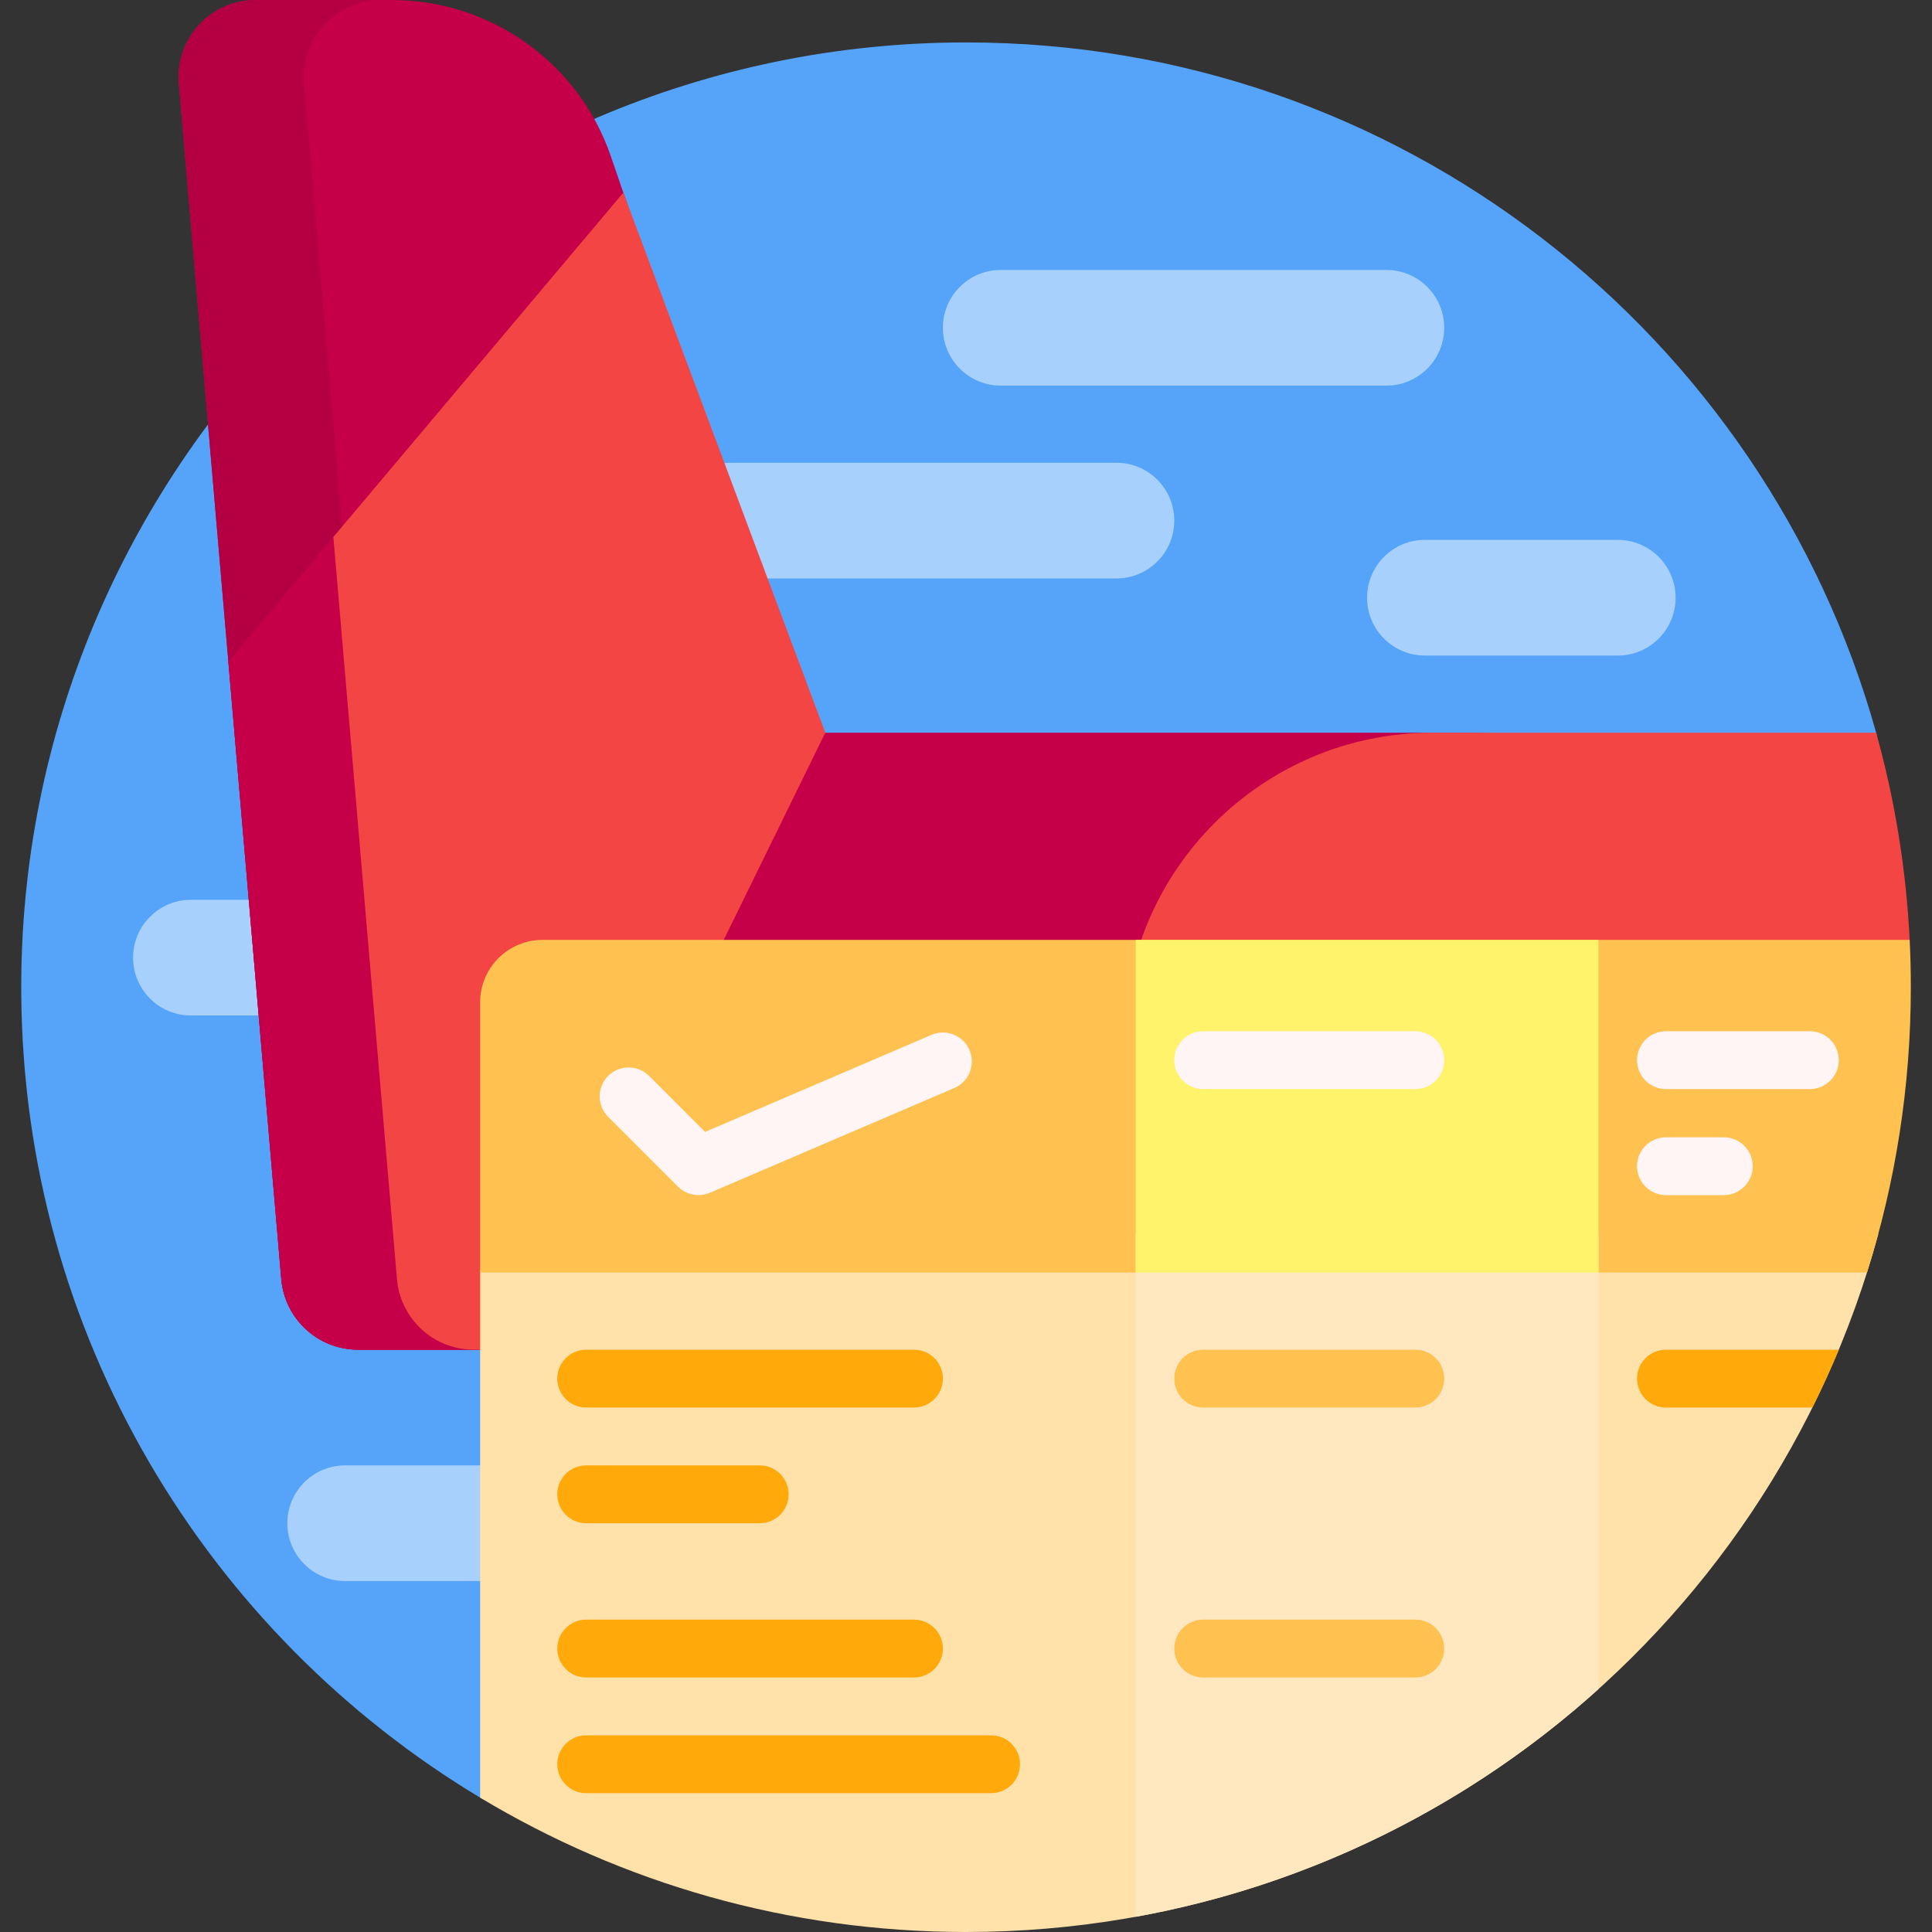
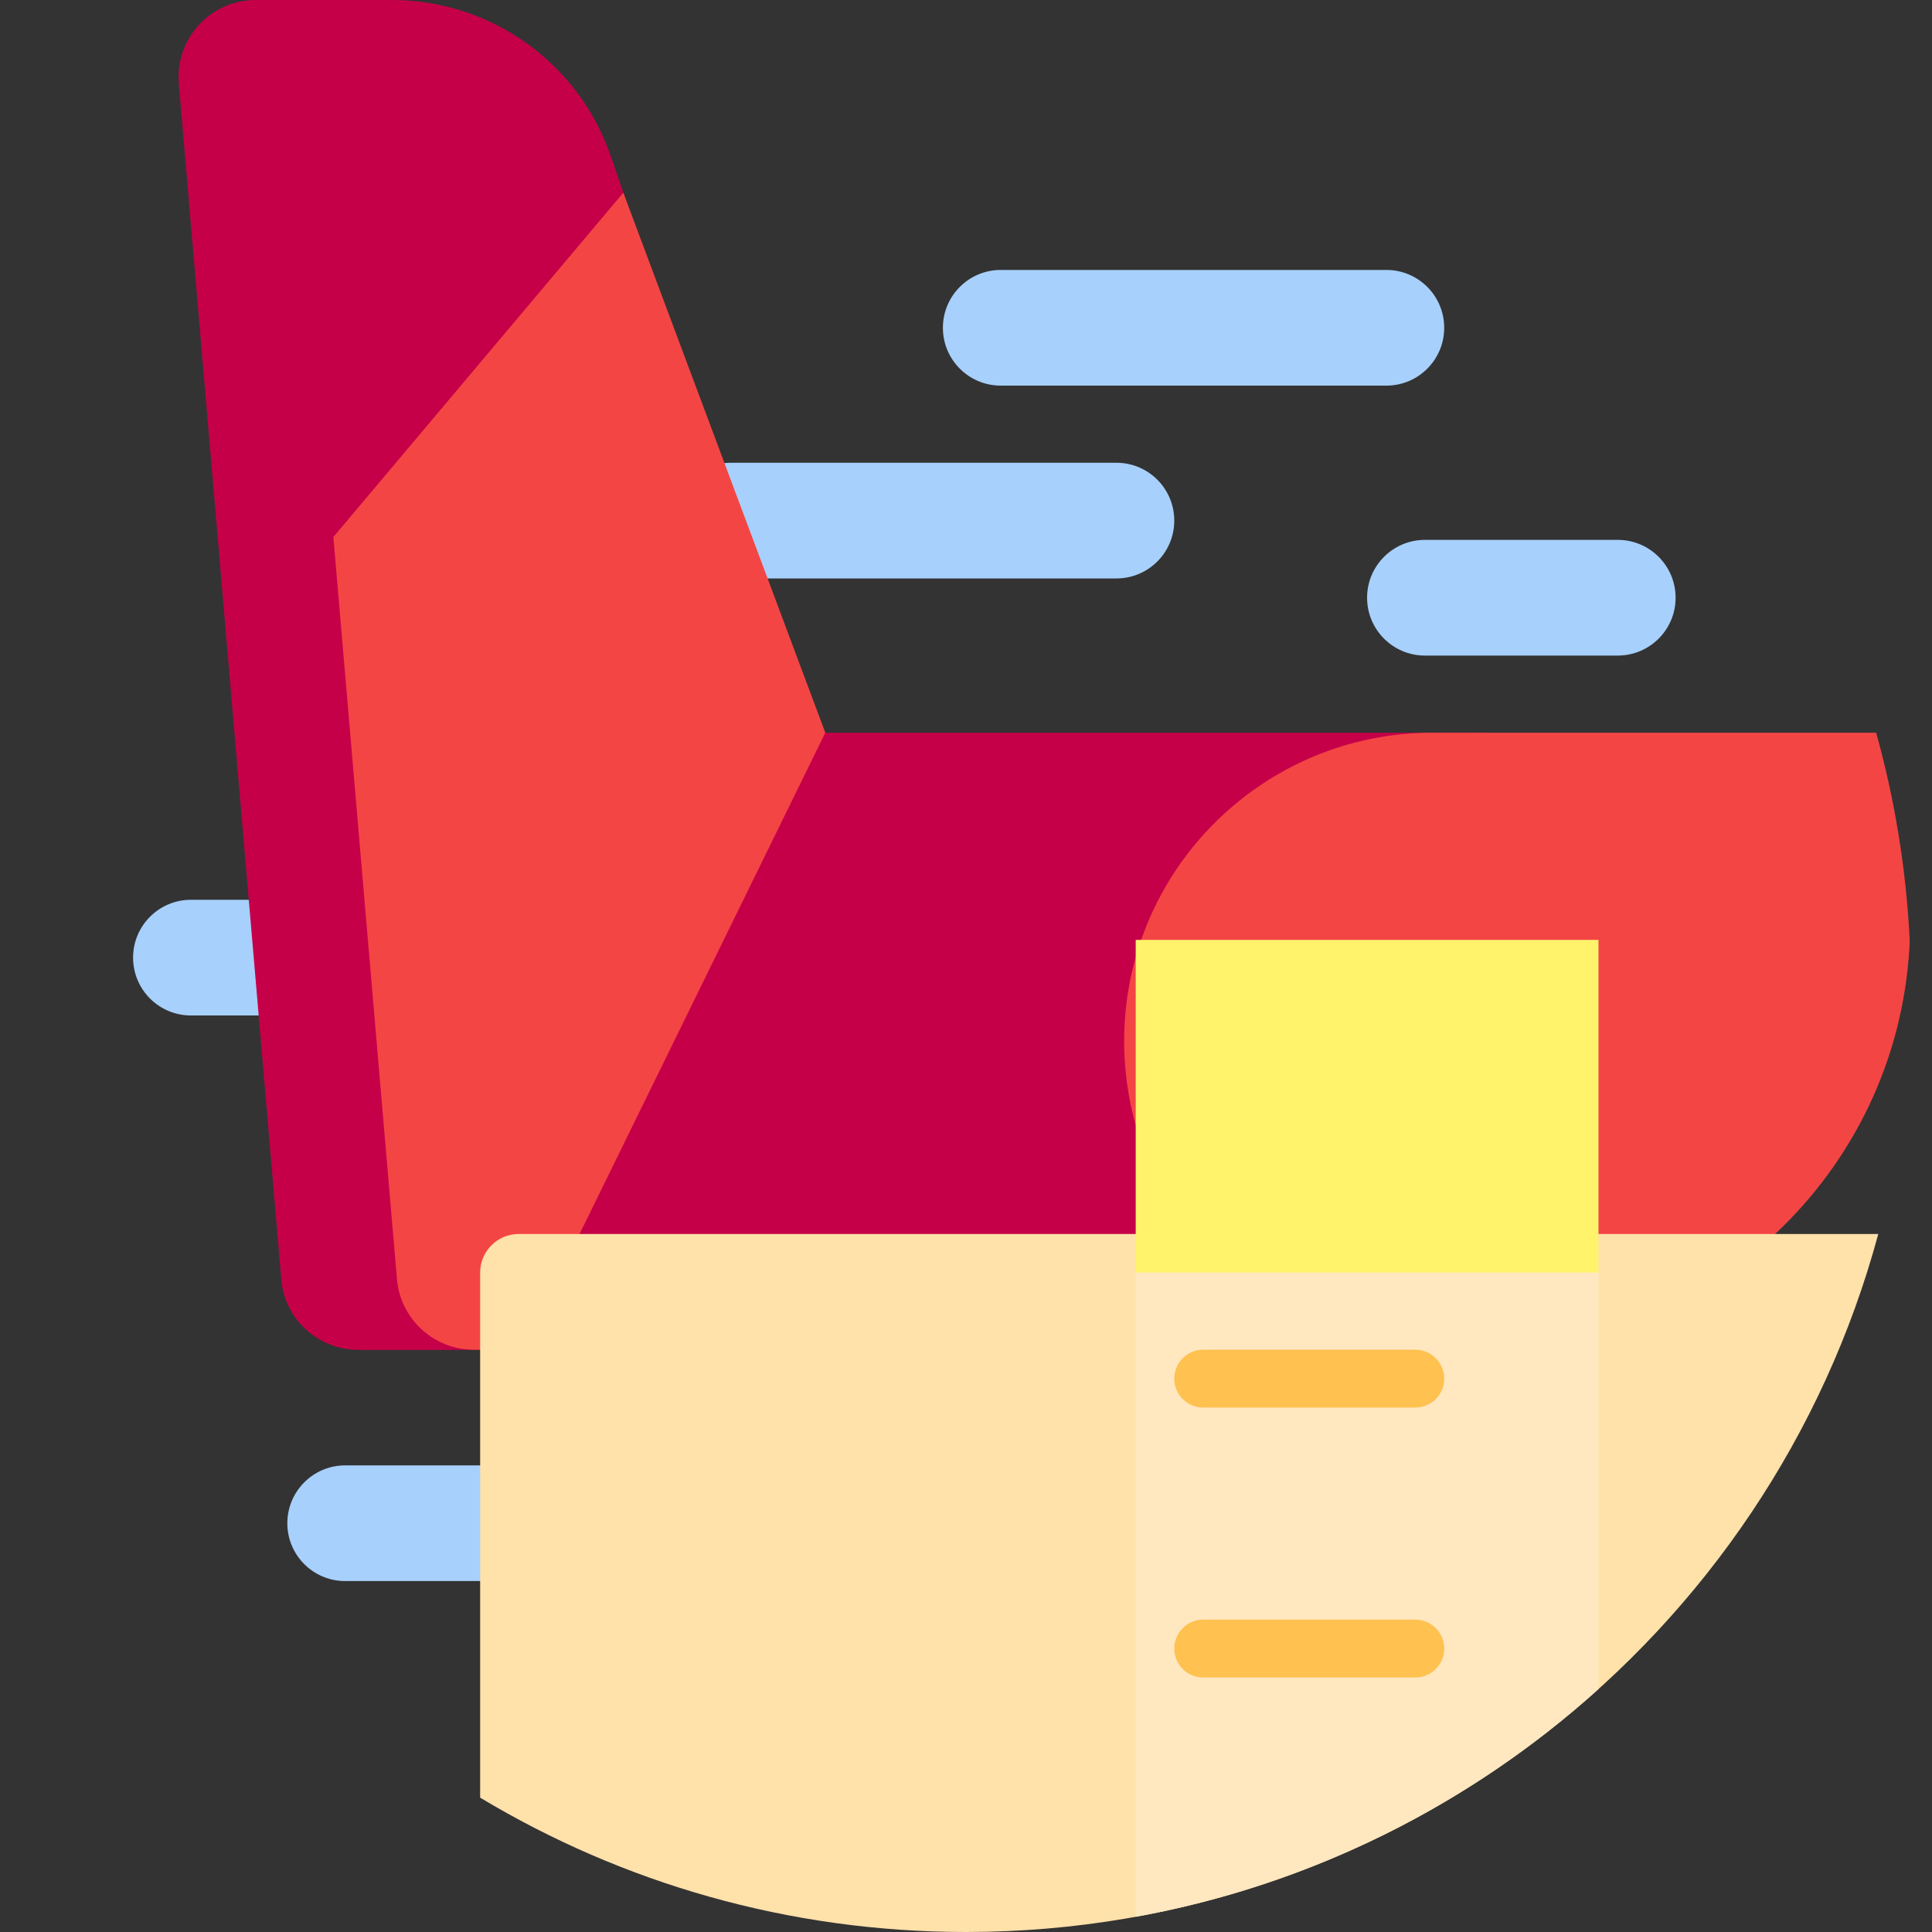
<svg xmlns="http://www.w3.org/2000/svg" width="100px" height="100px" viewBox="0 0 100 100" version="1.1">
  <rect x="0" y="0" width="100" height="100" fill="#333333" stroke="none" />
  <title>visa/7-transit</title>
  <g id="Webs" stroke="none" stroke-width="1" fill="none" fill-rule="evenodd">
    <g id="1-homepage-visa" transform="translate(-260, -1360)">
      <g id="visas" transform="translate(120, 624)">
        <g id="visas7" transform="translate(0, 684)">
          <g id="编组-11" transform="translate(24, 52)">
            <g id="visa/7-transit" transform="translate(116, 0)">
              <rect id="矩形" x="0" y="0" width="100" height="100" />
              <g id="7" transform="translate(1, 0)" fill-rule="nonzero">
-                 <path d="M23.874,93.059 C9.714,84.561 0.21,69.098 0.1,51.407 C-0.067,24.356 21.951,2.196 49.002,2.196 C71.454,2.196 90.372,17.326 96.116,37.947 C96.528,39.427 95.402,40.891 93.865,40.891 L76.972,40.891 C48.825,40.891 26.007,63.709 26.007,91.856 C26.007,92.951 24.813,93.622 23.874,93.059 Z" id="路径" fill="#55A4F9" />
                <path d="M47.804,16.966 C47.804,15.313 49.145,13.972 50.798,13.972 L70.758,13.972 C72.412,13.972 73.752,15.313 73.752,16.966 C73.752,18.62 72.412,19.96 70.758,19.96 L50.798,19.96 C49.145,19.96 47.804,18.62 47.804,16.966 Z M56.786,23.952 L36.826,23.952 C35.173,23.952 33.832,25.293 33.832,26.946 C33.832,28.6 35.173,29.94 36.826,29.94 L56.786,29.94 C58.44,29.94 59.78,28.6 59.78,26.946 C59.78,25.293 58.44,23.952 56.786,23.952 Z M82.735,27.944 L72.754,27.944 C71.101,27.944 69.76,29.285 69.76,30.938 C69.76,32.592 71.101,33.932 72.754,33.932 L82.735,33.932 C84.388,33.932 85.729,32.592 85.729,30.938 C85.729,29.285 84.388,27.944 82.735,27.944 Z M18.862,46.573 L8.882,46.573 C7.229,46.573 5.888,47.914 5.888,49.567 C5.888,51.221 7.229,52.561 8.882,52.561 L18.862,52.561 C20.516,52.561 21.856,51.221 21.856,49.567 C21.856,47.914 20.516,46.573 18.862,46.573 L18.862,46.573 Z M26.846,75.848 L16.866,75.848 C15.213,75.848 13.872,77.189 13.872,78.842 C13.872,80.496 15.213,81.836 16.866,81.836 L26.846,81.836 C28.5,81.836 29.84,80.496 29.84,78.842 C29.84,77.189 28.5,75.848 26.846,75.848 Z" id="形状" fill="#A7D0FC" />
                <path d="M90.985,53.892 C90.985,62.711 83.836,69.86 75.017,69.86 L17.537,69.86 C15.464,69.86 13.736,68.274 13.559,66.209 L8.256,4.333 C8.056,2.002 9.894,-5.55111512e-15 12.233,-5.55111512e-15 L19.29,-5.55111512e-15 C24.407,-5.55111512e-15 28.959,3.251 30.619,8.092 L40.847,37.924 L75.017,37.924 C83.836,37.924 90.985,45.073 90.985,53.892 Z" id="路径" fill="#C50048" />
-                 <path d="M24.024,69.86 L17.537,69.86 C15.464,69.86 13.736,68.274 13.559,66.209 L8.256,4.333 C8.056,2.002 9.894,-5.55111512e-15 12.233,-5.55111512e-15 L18.72,-5.55111512e-15 C16.381,-5.55111512e-15 14.543,2.002 14.743,4.333 L20.046,66.209 C20.223,68.274 21.951,69.86 24.024,69.86 Z" id="路径" fill="#B40042" />
-                 <path d="M17.537,69.86 C15.464,69.86 13.736,68.274 13.559,66.209 L10.82,34.249 L31.263,9.972 L41.195,38.723 L26.062,69.86 L17.537,69.86 Z" id="路径" fill="#C50048" />
+                 <path d="M17.537,69.86 C15.464,69.86 13.736,68.274 13.559,66.209 L31.263,9.972 L41.195,38.723 L26.062,69.86 L17.537,69.86 Z" id="路径" fill="#C50048" />
                <path d="M41.717,37.924 L26.062,69.86 L23.525,69.86 C21.452,69.86 19.724,68.274 19.547,66.209 L16.255,27.795 L31.263,9.972 L41.717,37.924 Z M57.186,53.892 C57.186,62.711 64.335,69.86 73.154,69.86 L75.719,69.86 C87.43,69.86 97.149,60.747 97.83,49.055 C97.842,48.848 97.847,48.71 97.844,48.649 C97.661,44.951 97.068,41.361 96.109,37.924 L73.154,37.924 C64.335,37.924 57.186,45.073 57.186,53.892 Z" id="形状" fill="#F44545" />
                <path d="M96.219,63.872 C90.602,84.685 71.59,100 49.002,100 C39.805,100 31.201,97.461 23.852,93.046 L23.852,65.868 C23.852,64.766 24.746,63.872 25.848,63.872 L96.219,63.872 Z" id="路径" fill="#FFE1AA" />
-                 <path d="M27.081,48.649 L97.844,48.649 C97.884,49.46 97.904,50.277 97.904,51.098 C97.904,56.246 97.108,61.208 95.634,65.868 L23.852,65.868 L23.852,51.877 C23.852,50.094 25.298,48.649 27.081,48.649 Z" id="路径" fill="#FFC14F" />
                <path d="M81.737,63.872 L81.737,87.428 C75.133,93.382 66.899,97.561 57.784,99.214 L57.784,63.872 L81.737,63.872 Z" id="路径" fill="#FFE7C0" />
                <path d="M59.78,71.357 C59.78,70.531 60.451,69.86 61.277,69.86 L72.255,69.86 C73.082,69.86 73.752,70.531 73.752,71.357 C73.752,72.184 73.082,72.854 72.255,72.854 L61.277,72.854 C60.451,72.854 59.78,72.184 59.78,71.357 Z M72.255,83.832 L61.277,83.832 C60.451,83.832 59.78,84.503 59.78,85.329 C59.78,86.156 60.451,86.826 61.277,86.826 L72.255,86.826 C73.082,86.826 73.752,86.156 73.752,85.329 C73.752,84.503 73.082,83.832 72.255,83.832 Z" id="形状" fill="#FFC14F" />
-                 <path d="M27.844,71.357 C27.844,70.531 28.515,69.86 29.341,69.86 L46.307,69.86 C47.134,69.86 47.804,70.531 47.804,71.357 C47.804,72.184 47.134,72.854 46.307,72.854 L29.341,72.854 C28.515,72.854 27.844,72.184 27.844,71.357 Z M85.23,69.86 C84.403,69.86 83.733,70.531 83.733,71.357 C83.733,72.184 84.403,72.854 85.23,72.854 L92.81,72.854 C93.298,71.874 93.753,70.876 94.176,69.86 L85.23,69.86 Z M29.341,78.842 L38.323,78.842 C39.15,78.842 39.82,78.172 39.82,77.345 C39.82,76.519 39.15,75.848 38.323,75.848 L29.341,75.848 C28.515,75.848 27.844,76.519 27.844,77.345 C27.844,78.172 28.515,78.842 29.341,78.842 Z M29.341,86.826 L46.307,86.826 C47.134,86.826 47.804,86.156 47.804,85.329 C47.804,84.503 47.134,83.832 46.307,83.832 L29.341,83.832 C28.515,83.832 27.844,84.503 27.844,85.329 C27.844,86.156 28.515,86.826 29.341,86.826 Z M50.299,89.82 L29.341,89.82 C28.515,89.82 27.844,90.491 27.844,91.317 C27.844,92.144 28.515,92.814 29.341,92.814 L50.299,92.814 C51.126,92.814 51.796,92.144 51.796,91.317 C51.796,90.491 51.126,89.82 50.299,89.82 Z" id="形状" fill="#FFA90B" />
                <polygon id="路径" fill="#FFF36C" points="81.737 65.868 57.784 65.868 57.784 48.649 81.737 48.649" />
-                 <path d="M49.18,54.35 C49.506,55.111 49.154,55.99 48.394,56.316 L35.742,61.739 C35.552,61.82 35.351,61.86 35.152,61.86 C34.763,61.86 34.38,61.708 34.093,61.421 L30.478,57.806 C29.894,57.222 29.894,56.274 30.478,55.689 C31.063,55.105 32.011,55.105 32.596,55.689 L35.494,58.588 L47.215,53.564 C47.975,53.239 48.855,53.591 49.18,54.35 L49.18,54.35 Z M72.255,53.377 L61.277,53.377 C60.451,53.377 59.78,54.047 59.78,54.874 C59.78,55.7 60.451,56.371 61.277,56.371 L72.255,56.371 C73.082,56.371 73.752,55.7 73.752,54.874 C73.752,54.047 73.082,53.377 72.255,53.377 Z M92.678,53.377 L85.23,53.377 C84.403,53.377 83.733,54.047 83.733,54.874 C83.733,55.7 84.403,56.371 85.23,56.371 L92.678,56.371 C93.505,56.371 94.175,55.7 94.175,54.874 C94.175,54.047 93.505,53.377 92.678,53.377 Z M88.224,58.866 L85.23,58.866 C84.403,58.866 83.733,59.536 83.733,60.363 C83.733,61.189 84.403,61.86 85.23,61.86 L88.224,61.86 C89.05,61.86 89.721,61.189 89.721,60.363 C89.721,59.536 89.05,58.866 88.224,58.866 Z" id="形状" fill="#FFF5F5" />
              </g>
            </g>
          </g>
        </g>
      </g>
    </g>
  </g>
</svg>